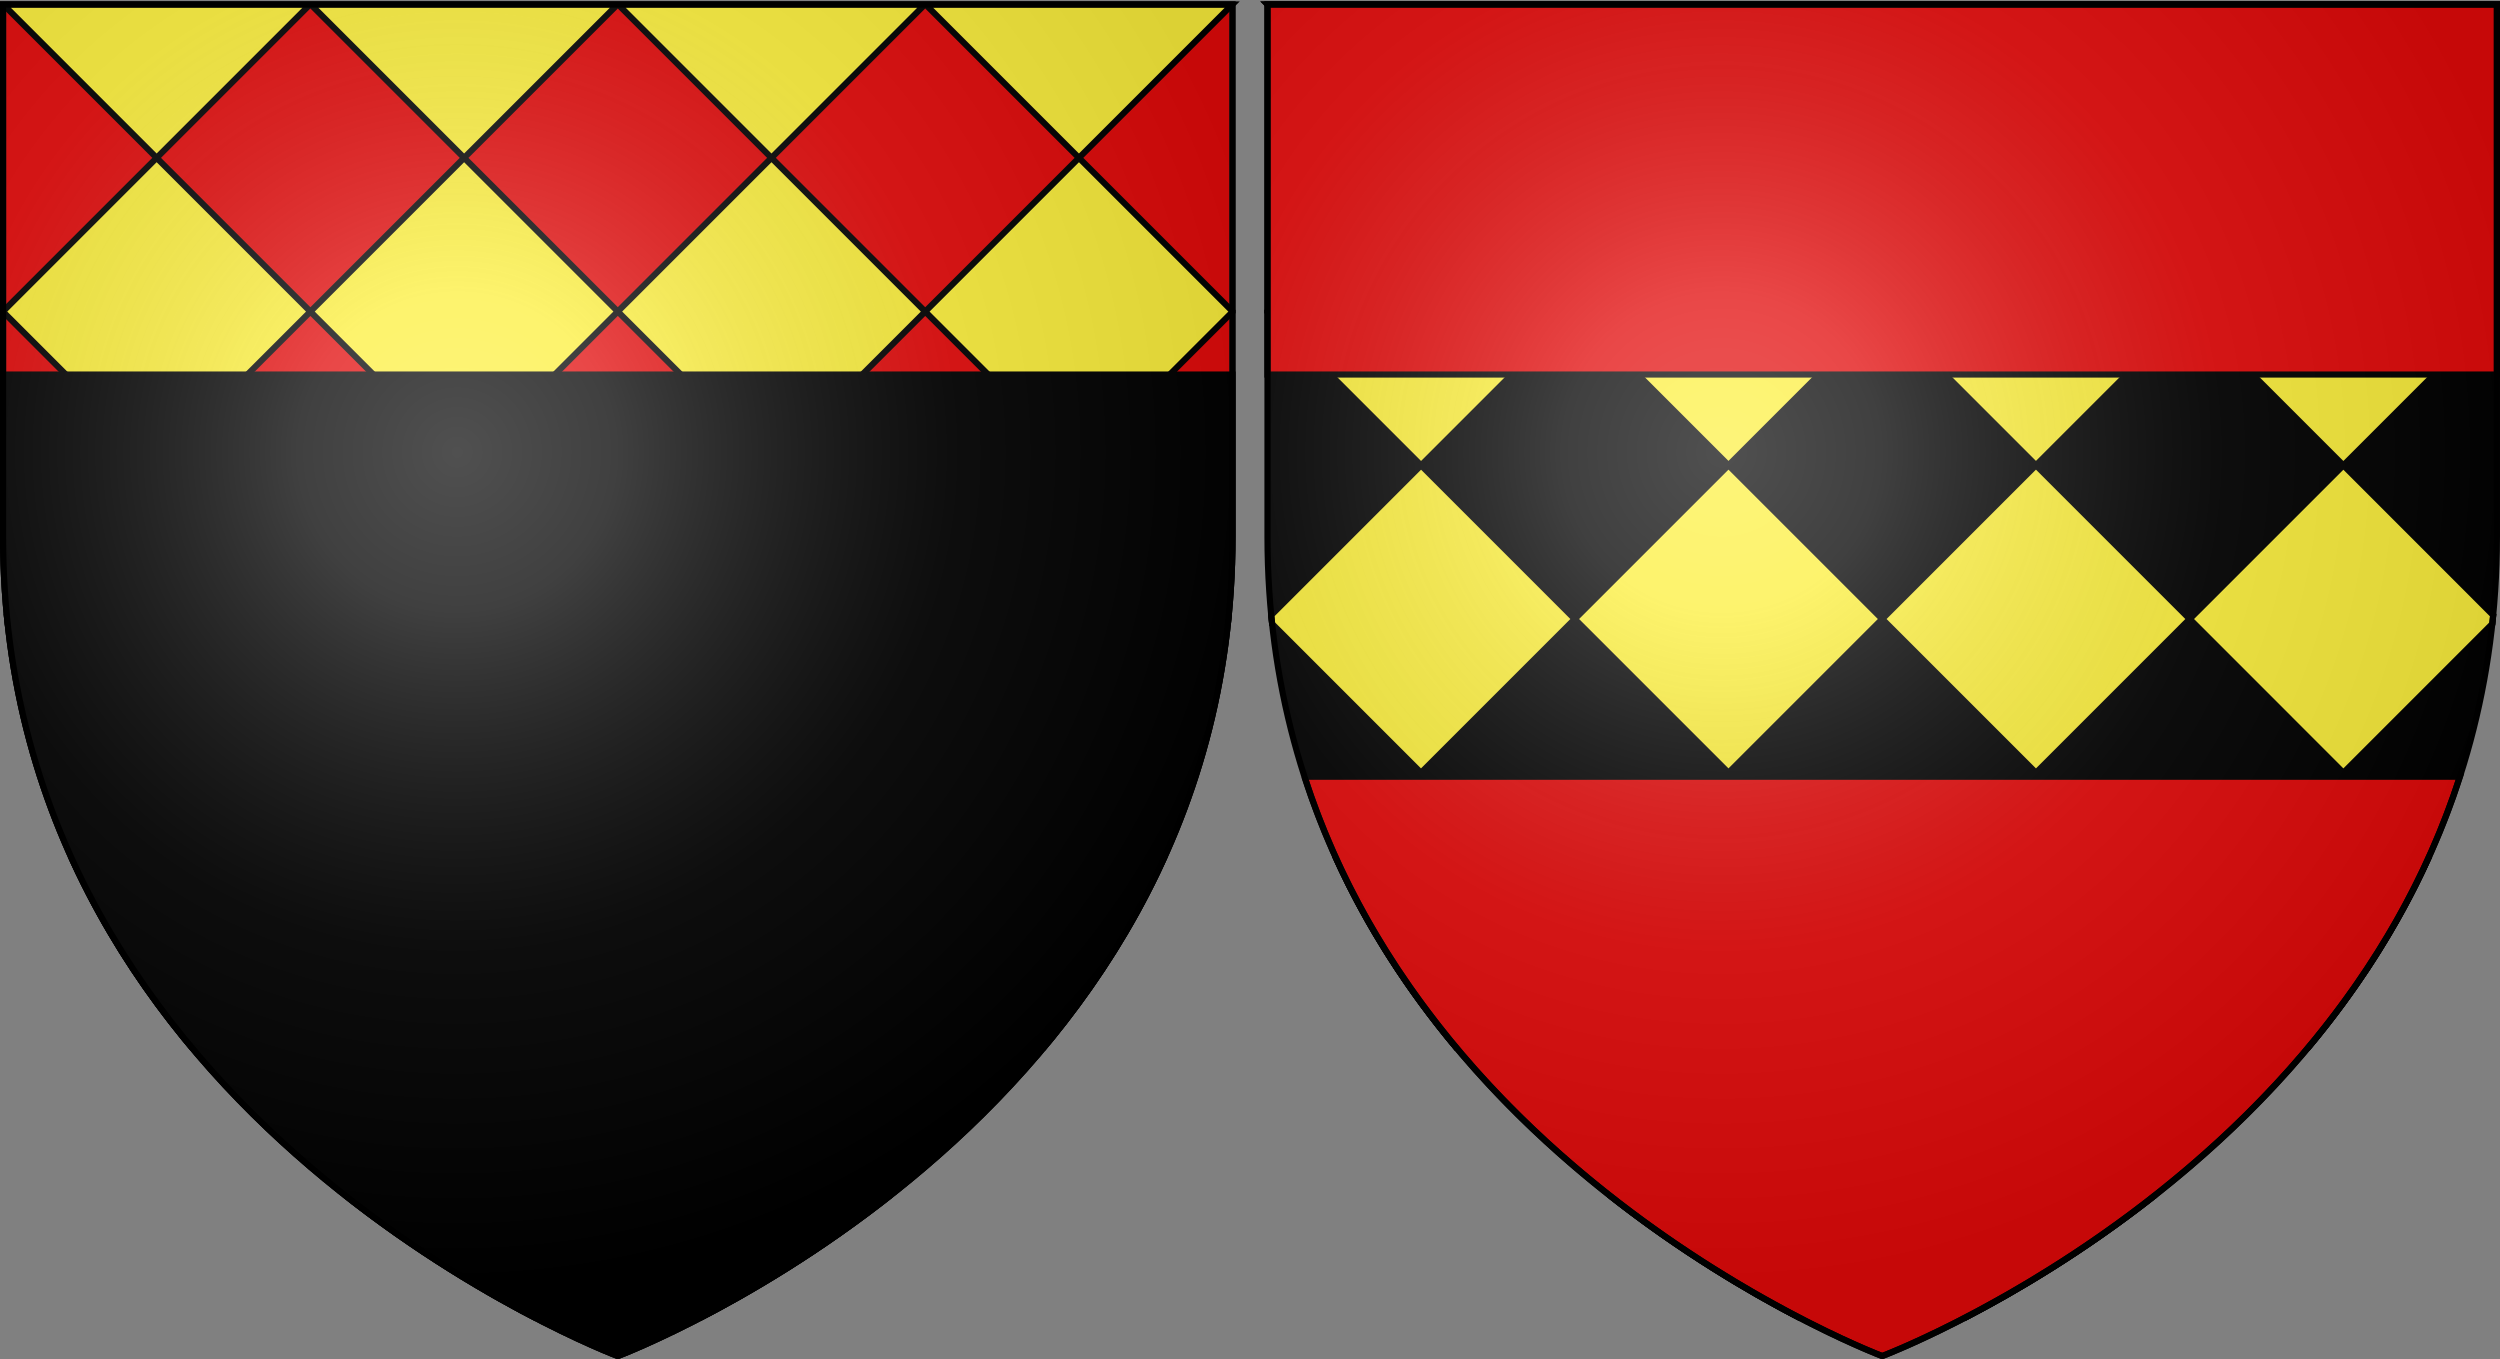
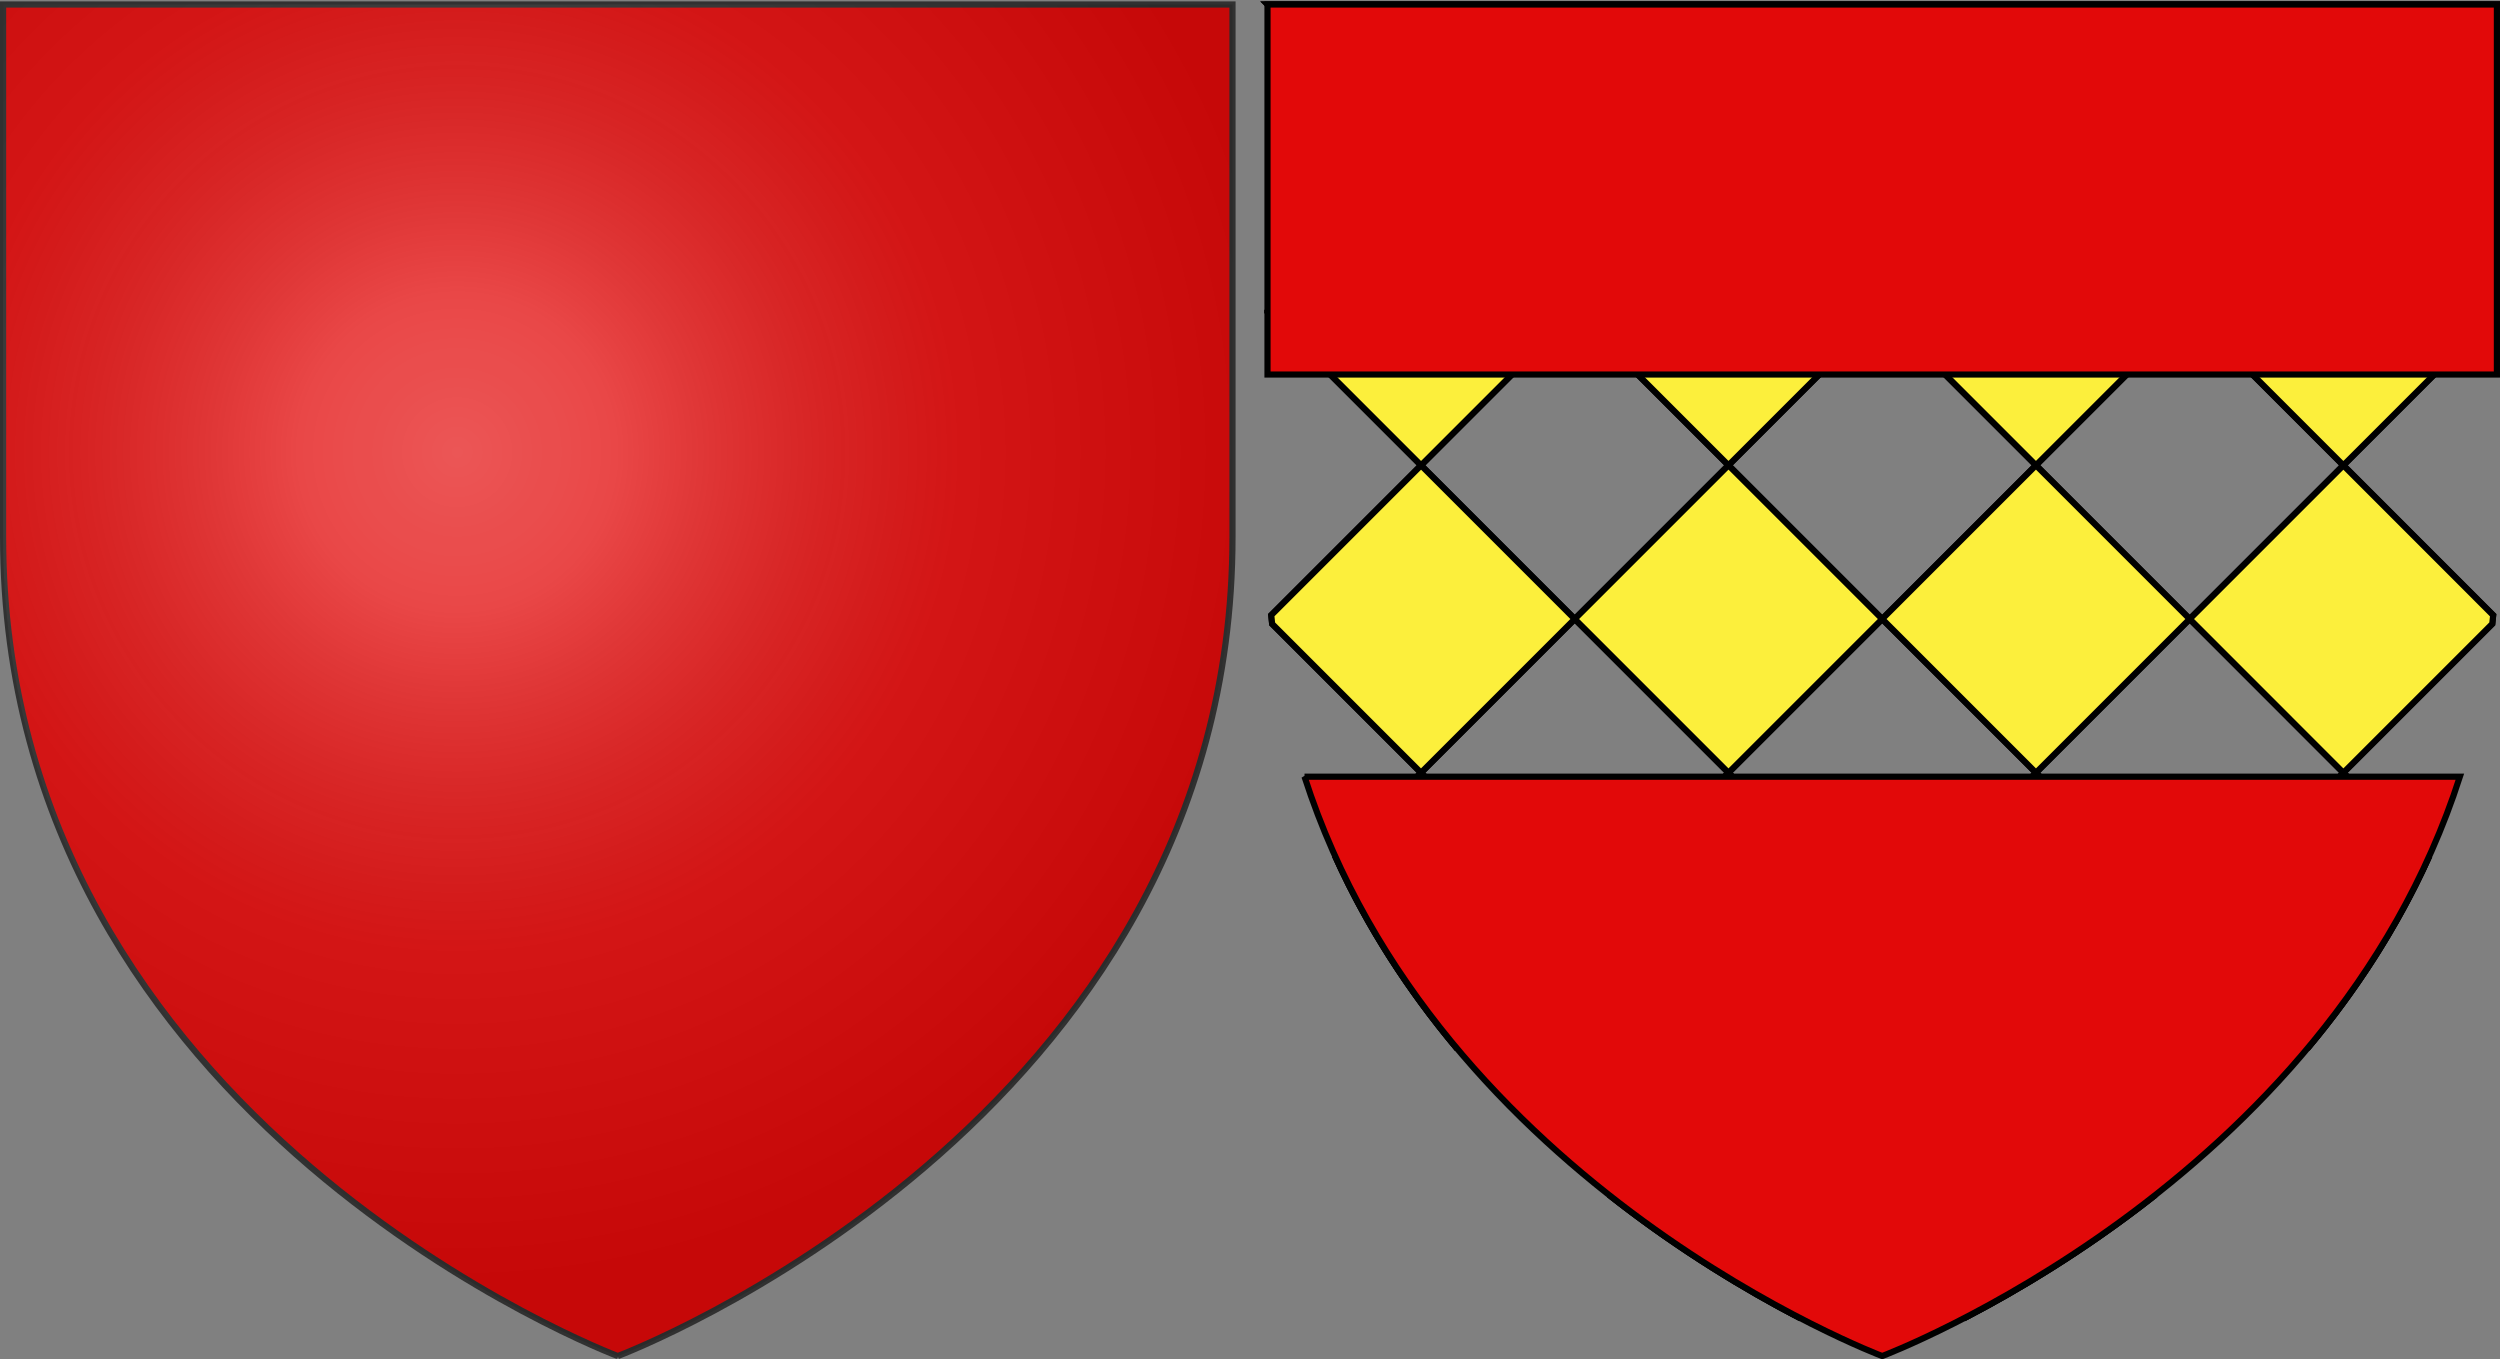
<svg xmlns="http://www.w3.org/2000/svg" xmlns:xlink="http://www.w3.org/1999/xlink" width="1214.003" height="660" version="1.0">
  <rect width="100%" height="100%" fill="#808080" stroke="none" />
  <defs>
    <radialGradient xlink:href="#a" id="b" cx="221.445" cy="226.331" r="300" fx="221.445" fy="226.331" gradientTransform="matrix(1.353 0 0 1.349 -75.57 -85.747)" gradientUnits="userSpaceOnUse" />
    <radialGradient xlink:href="#a" id="c" cx="221.445" cy="226.331" r="300" fx="221.445" fy="226.331" gradientTransform="matrix(1.353 0 0 1.349 538.43 -85.747)" gradientUnits="userSpaceOnUse" />
    <linearGradient id="a">
      <stop offset="0" style="stop-color:white;stop-opacity:.314" />
      <stop offset=".19" style="stop-color:white;stop-opacity:.251" />
      <stop offset=".6" style="stop-color:#6b6b6b;stop-opacity:.125" />
      <stop offset="1" style="stop-color:black;stop-opacity:.125" />
    </linearGradient>
  </defs>
  <g style="display:inline">
    <path d="M302.06 658.5s298.5-112.32 298.5-397.772V2.176h-597v258.552c0 285.452 298.5 397.772 298.5 397.772z" style="fill:#e20909;fill-opacity:1;fill-rule:evenodd;stroke:#313131;stroke-width:3;stroke-linecap:butt;stroke-linejoin:miter;stroke-miterlimit:4;stroke-dasharray:none;stroke-opacity:1" transform="translate(-2.06)" />
-     <path d="m3.656 2.188 74.469 74.468 74.469-74.469H3.656zm74.469 74.468L3.562 151.22v.187l74.563 74.563 74.656-74.656-74.656-74.657zm74.656 74.656 74.625 74.625 74.656-74.656-74.625-74.625-74.656 74.656zm74.656-74.656 74.47-74.469H152.968l74.469 74.47zm74.625 74.625 74.657 74.656 74.625-74.625-74.656-74.656-74.625 74.625zm74.625-74.625 74.47-74.469H302.218l74.469 74.47zm74.657 74.656L526 225.97l74.563-74.563v-.187L526 76.656l-74.656 74.656zM526 76.656l74.469-74.469H451.53L526 76.657zm0 149.313-74.625 74.625L526 375.25l72.313-72.313c.149-1.39.302-2.787.437-4.187L526 225.969zm0 149.281-74.625 74.625L509.5 508c22.107-26.559 42.195-56.966 57.844-91.438L526 375.25zm-74.625 74.625-74.656-74.625-74.656 74.656 74.625 74.656 74.687-74.687zm-74.688 74.688-74.625 74.625 40.532 40.53c24.267-12.622 56.909-31.875 90.812-58.437l-56.719-56.718zm-74.625 74.625-74.656-74.625-56.687 56.687c33.909 26.568 66.541 45.844 90.812 58.469l40.531-40.532zm-74.656-74.625 74.656-74.657-74.656-74.656-74.656 74.656 74.656 74.656zm-74.656-74.657L78.094 375.25 36.78 416.563c15.652 34.479 35.731 64.905 57.844 91.468l58.125-58.125zM78.094 375.25l74.656-74.656-74.625-74.625-72.75 72.75c.137 1.421.286 2.838.438 4.25l72.28 72.281zm74.656-74.656 74.656 74.656 74.656-74.656-74.656-74.656-74.656 74.656zm149.313 0 74.656 74.656 74.656-74.656-74.656-74.656-74.656 74.656z" style="fill:#fcef3c;fill-opacity:1;fill-rule:evenodd;stroke:#000;stroke-width:3;stroke-linecap:butt;stroke-linejoin:miter;stroke-miterlimit:4;stroke-dasharray:none;stroke-opacity:1;display:inline" transform="translate(-2.06)" />
-     <path d="M1.5 181.875v78.844C1.5 546.17 300 658.5 300 658.5s298.5-112.33 298.5-397.781v-78.844H1.5z" style="fill:#000;fill-opacity:1;fill-rule:evenodd;stroke:#000;stroke-width:3;stroke-linecap:butt;stroke-linejoin:miter;stroke-miterlimit:4;stroke-dasharray:none;stroke-opacity:1;display:inline" />
-     <path d="M916.06 658.5s298.5-112.32 298.5-397.772V2.176h-597v258.552c0 285.452 298.5 397.772 298.5 397.772z" style="fill:#000;fill-opacity:1;fill-rule:evenodd;stroke:none;stroke-width:3;stroke-linecap:butt;stroke-linejoin:miter;stroke-miterlimit:4;stroke-dasharray:none;stroke-opacity:1" transform="translate(-2.06)" />
    <path d="m617.656 2.188 74.469 74.468 74.469-74.469H617.656zm74.469 74.468-74.563 74.563v.187l74.563 74.563 74.656-74.656-74.656-74.657zm74.656 74.656 74.625 74.625 74.657-74.656-74.625-74.625-74.657 74.656zm74.657-74.656 74.468-74.469H766.97l74.468 74.47zm74.625 74.625 74.656 74.656 74.625-74.625-74.657-74.656-74.625 74.625zm74.625-74.625 74.468-74.469H916.22l74.468 74.47zm74.656 74.656L1140 225.97l74.563-74.563v-.187L1140 76.656l-74.656 74.656zM1140 76.656l74.469-74.469H1065.53L1140 76.657zm0 149.313-74.625 74.625L1140 375.25l72.313-72.313c.149-1.39.302-2.787.437-4.187L1140 225.969zm0 149.281-74.625 74.625L1123.5 508c22.107-26.559 42.195-56.966 57.844-91.438L1140 375.25zm-74.625 74.625-74.656-74.625-74.657 74.656 74.625 74.656 74.688-74.687zm-74.688 74.688-74.625 74.625 40.532 40.53c24.267-12.622 56.909-31.875 90.812-58.437l-56.718-56.718zm-74.625 74.625-74.656-74.625-56.687 56.687c33.909 26.568 66.541 45.844 90.812 58.469l40.532-40.532zm-74.656-74.625 74.657-74.657-74.657-74.656-74.656 74.656 74.656 74.656zm-74.656-74.657-74.656-74.656-41.313 41.313c15.652 34.479 35.731 64.905 57.844 91.468l58.125-58.125zm-74.656-74.656 74.656-74.656-74.625-74.625-72.75 72.75c.137 1.421.286 2.838.438 4.25l72.28 72.281zm74.656-74.656 74.656 74.656 74.657-74.656-74.657-74.656-74.656 74.656zm149.313 0 74.656 74.656 74.656-74.656-74.656-74.656-74.657 74.656z" style="fill:#fcef3c;fill-opacity:1;fill-rule:evenodd;stroke:#000;stroke-width:3;stroke-linecap:butt;stroke-linejoin:miter;stroke-miterlimit:4;stroke-dasharray:none;stroke-opacity:1;display:inline" transform="translate(-2.06)" />
    <path d="m617.656 2.188 74.469 74.468 74.469-74.469H617.656zm74.469 74.468-74.563 74.563v.187l74.563 74.563 74.656-74.656-74.656-74.657zm74.656 74.656 74.625 74.625 74.657-74.656-74.625-74.625-74.657 74.656zm74.657-74.656 74.468-74.469H766.97l74.468 74.47zm74.625 74.625 74.656 74.656 74.625-74.625-74.657-74.656-74.625 74.625zm74.625-74.625 74.468-74.469H916.22l74.468 74.47zm74.656 74.656L1140 225.97l74.563-74.563v-.187L1140 76.656l-74.656 74.656zM1140 76.656l74.469-74.469H1065.53L1140 76.657zm0 149.313-74.625 74.625L1140 375.25l72.313-72.313c.149-1.39.302-2.787.437-4.187L1140 225.969zm0 149.281-74.625 74.625L1123.5 508c22.107-26.559 42.195-56.966 57.844-91.438L1140 375.25zm-74.625 74.625-74.656-74.625-74.657 74.656 74.625 74.656 74.688-74.687zm-74.688 74.688-74.625 74.625 40.532 40.53c24.267-12.622 56.909-31.875 90.812-58.437l-56.718-56.718zm-74.625 74.625-74.656-74.625-56.687 56.687c33.909 26.568 66.541 45.844 90.812 58.469l40.532-40.532zm-74.656-74.625 74.657-74.657-74.657-74.656-74.656 74.656 74.656 74.656zm-74.656-74.657-74.656-74.656-41.313 41.313c15.652 34.479 35.731 64.905 57.844 91.468l58.125-58.125zm-74.656-74.656 74.656-74.656-74.625-74.625-72.75 72.75c.137 1.421.286 2.838.438 4.25l72.28 72.281zm74.656-74.656 74.656 74.656 74.657-74.656-74.657-74.656-74.656 74.656zm149.313 0 74.656 74.656 74.656-74.656-74.656-74.656-74.657 74.656z" style="fill:#fcef3c;fill-opacity:1;fill-rule:evenodd;stroke:#000;stroke-width:3;stroke-linecap:butt;stroke-linejoin:miter;stroke-miterlimit:4;stroke-dasharray:none;stroke-opacity:1;display:inline" transform="translate(-2.06)" />
    <path d="M615.5 2.188v179.687h597V2.187h-597zm17.969 374.968C697.955 577.196 914 658.5 914 658.5s216.045-81.303 280.531-281.344H633.47z" style="fill:#e20909;fill-opacity:1;fill-rule:evenodd;stroke:#000;stroke-width:3;stroke-linecap:butt;stroke-linejoin:miter;stroke-miterlimit:4;stroke-dasharray:none;stroke-opacity:1;display:inline" />
  </g>
  <g style="display:inline">
    <path d="M302.06 658.5s298.5-112.32 298.5-397.772V2.176h-597v258.552c0 285.452 298.5 397.772 298.5 397.772z" style="opacity:1;fill:url(#b);fill-opacity:1;fill-rule:evenodd;stroke:none;stroke-width:1px;stroke-linecap:butt;stroke-linejoin:miter;stroke-opacity:1" transform="translate(-2.06)" />
-     <path d="M916.06 658.5s298.5-112.32 298.5-397.772V2.176h-597v258.552c0 285.452 298.5 397.772 298.5 397.772z" style="opacity:1;fill:url(#c);fill-opacity:1;fill-rule:evenodd;stroke:none;stroke-width:1px;stroke-linecap:butt;stroke-linejoin:miter;stroke-opacity:1" transform="translate(-2.06)" />
  </g>
-   <path d="M302.06 658.5S3.56 546.18 3.56 260.728V2.176h597v258.552c0 285.452-298.5 397.772-298.5 397.772zM916.06 658.5s-298.5-112.32-298.5-397.772V2.176h597v258.552c0 285.452-298.5 397.772-298.5 397.772z" style="opacity:1;fill:none;fill-opacity:1;fill-rule:evenodd;stroke:#000;stroke-width:3;stroke-linecap:butt;stroke-linejoin:miter;stroke-miterlimit:4;stroke-dasharray:none;stroke-opacity:1" transform="translate(-2.06)" />
</svg>